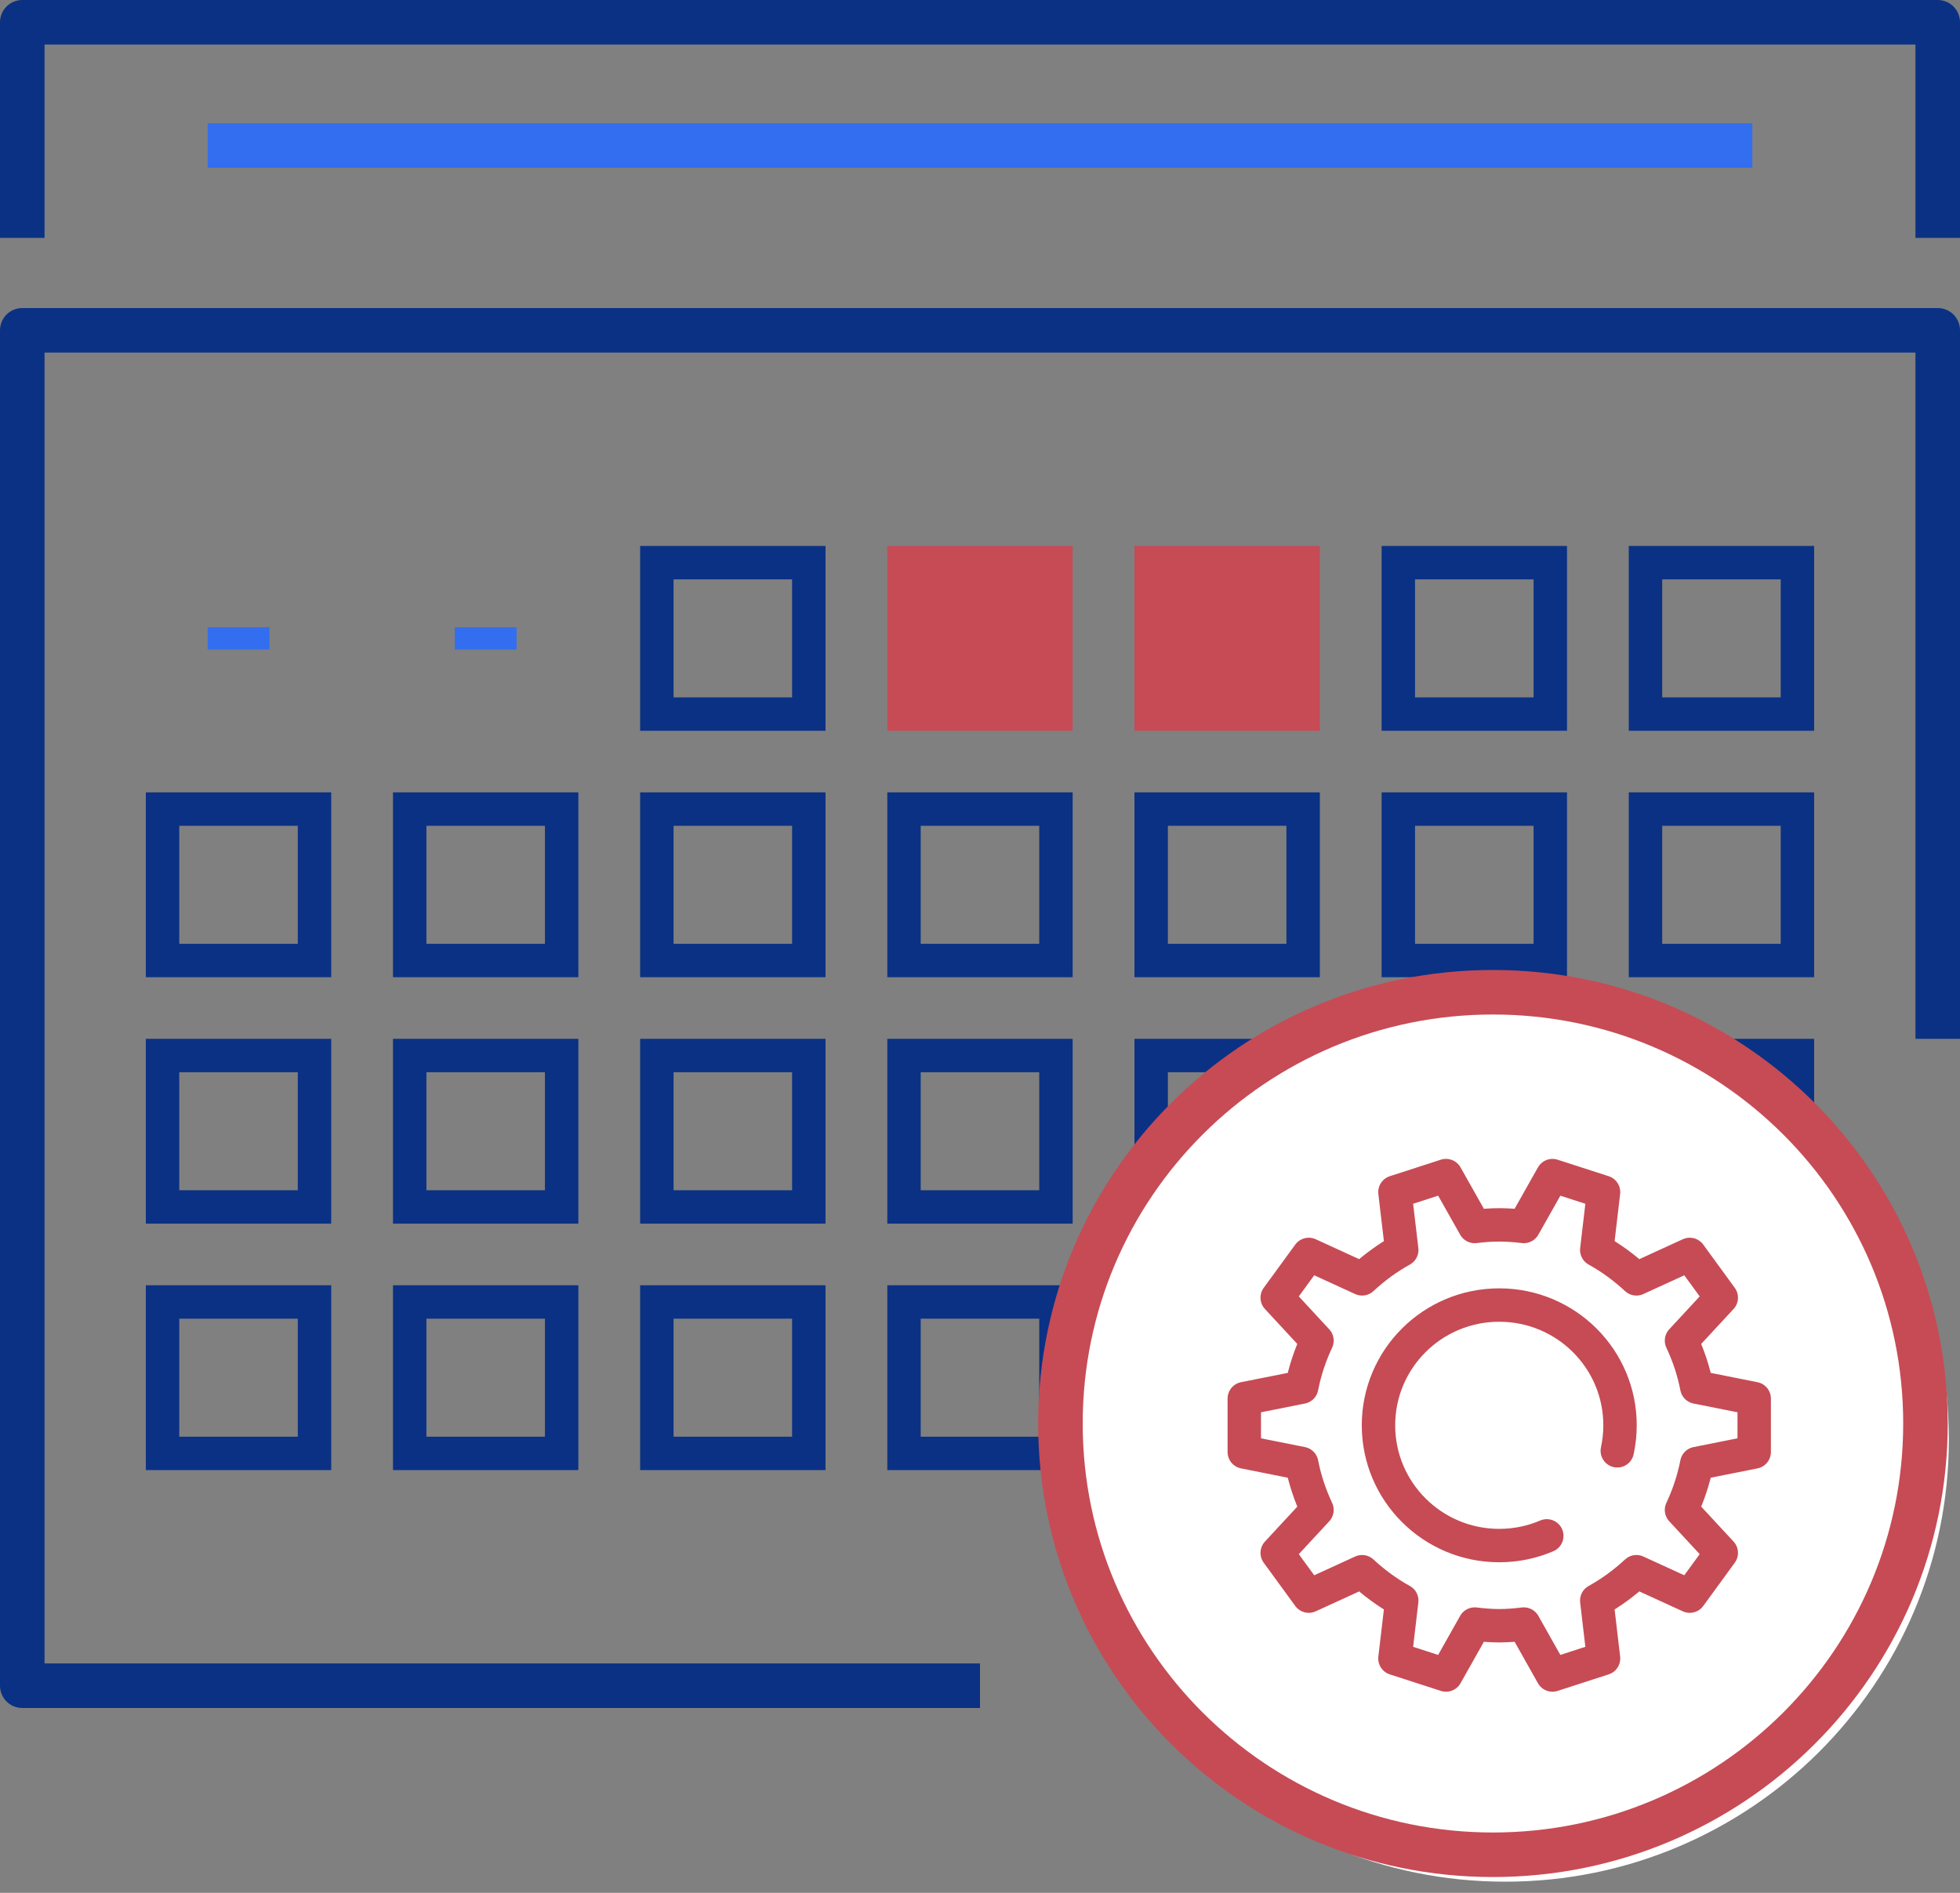
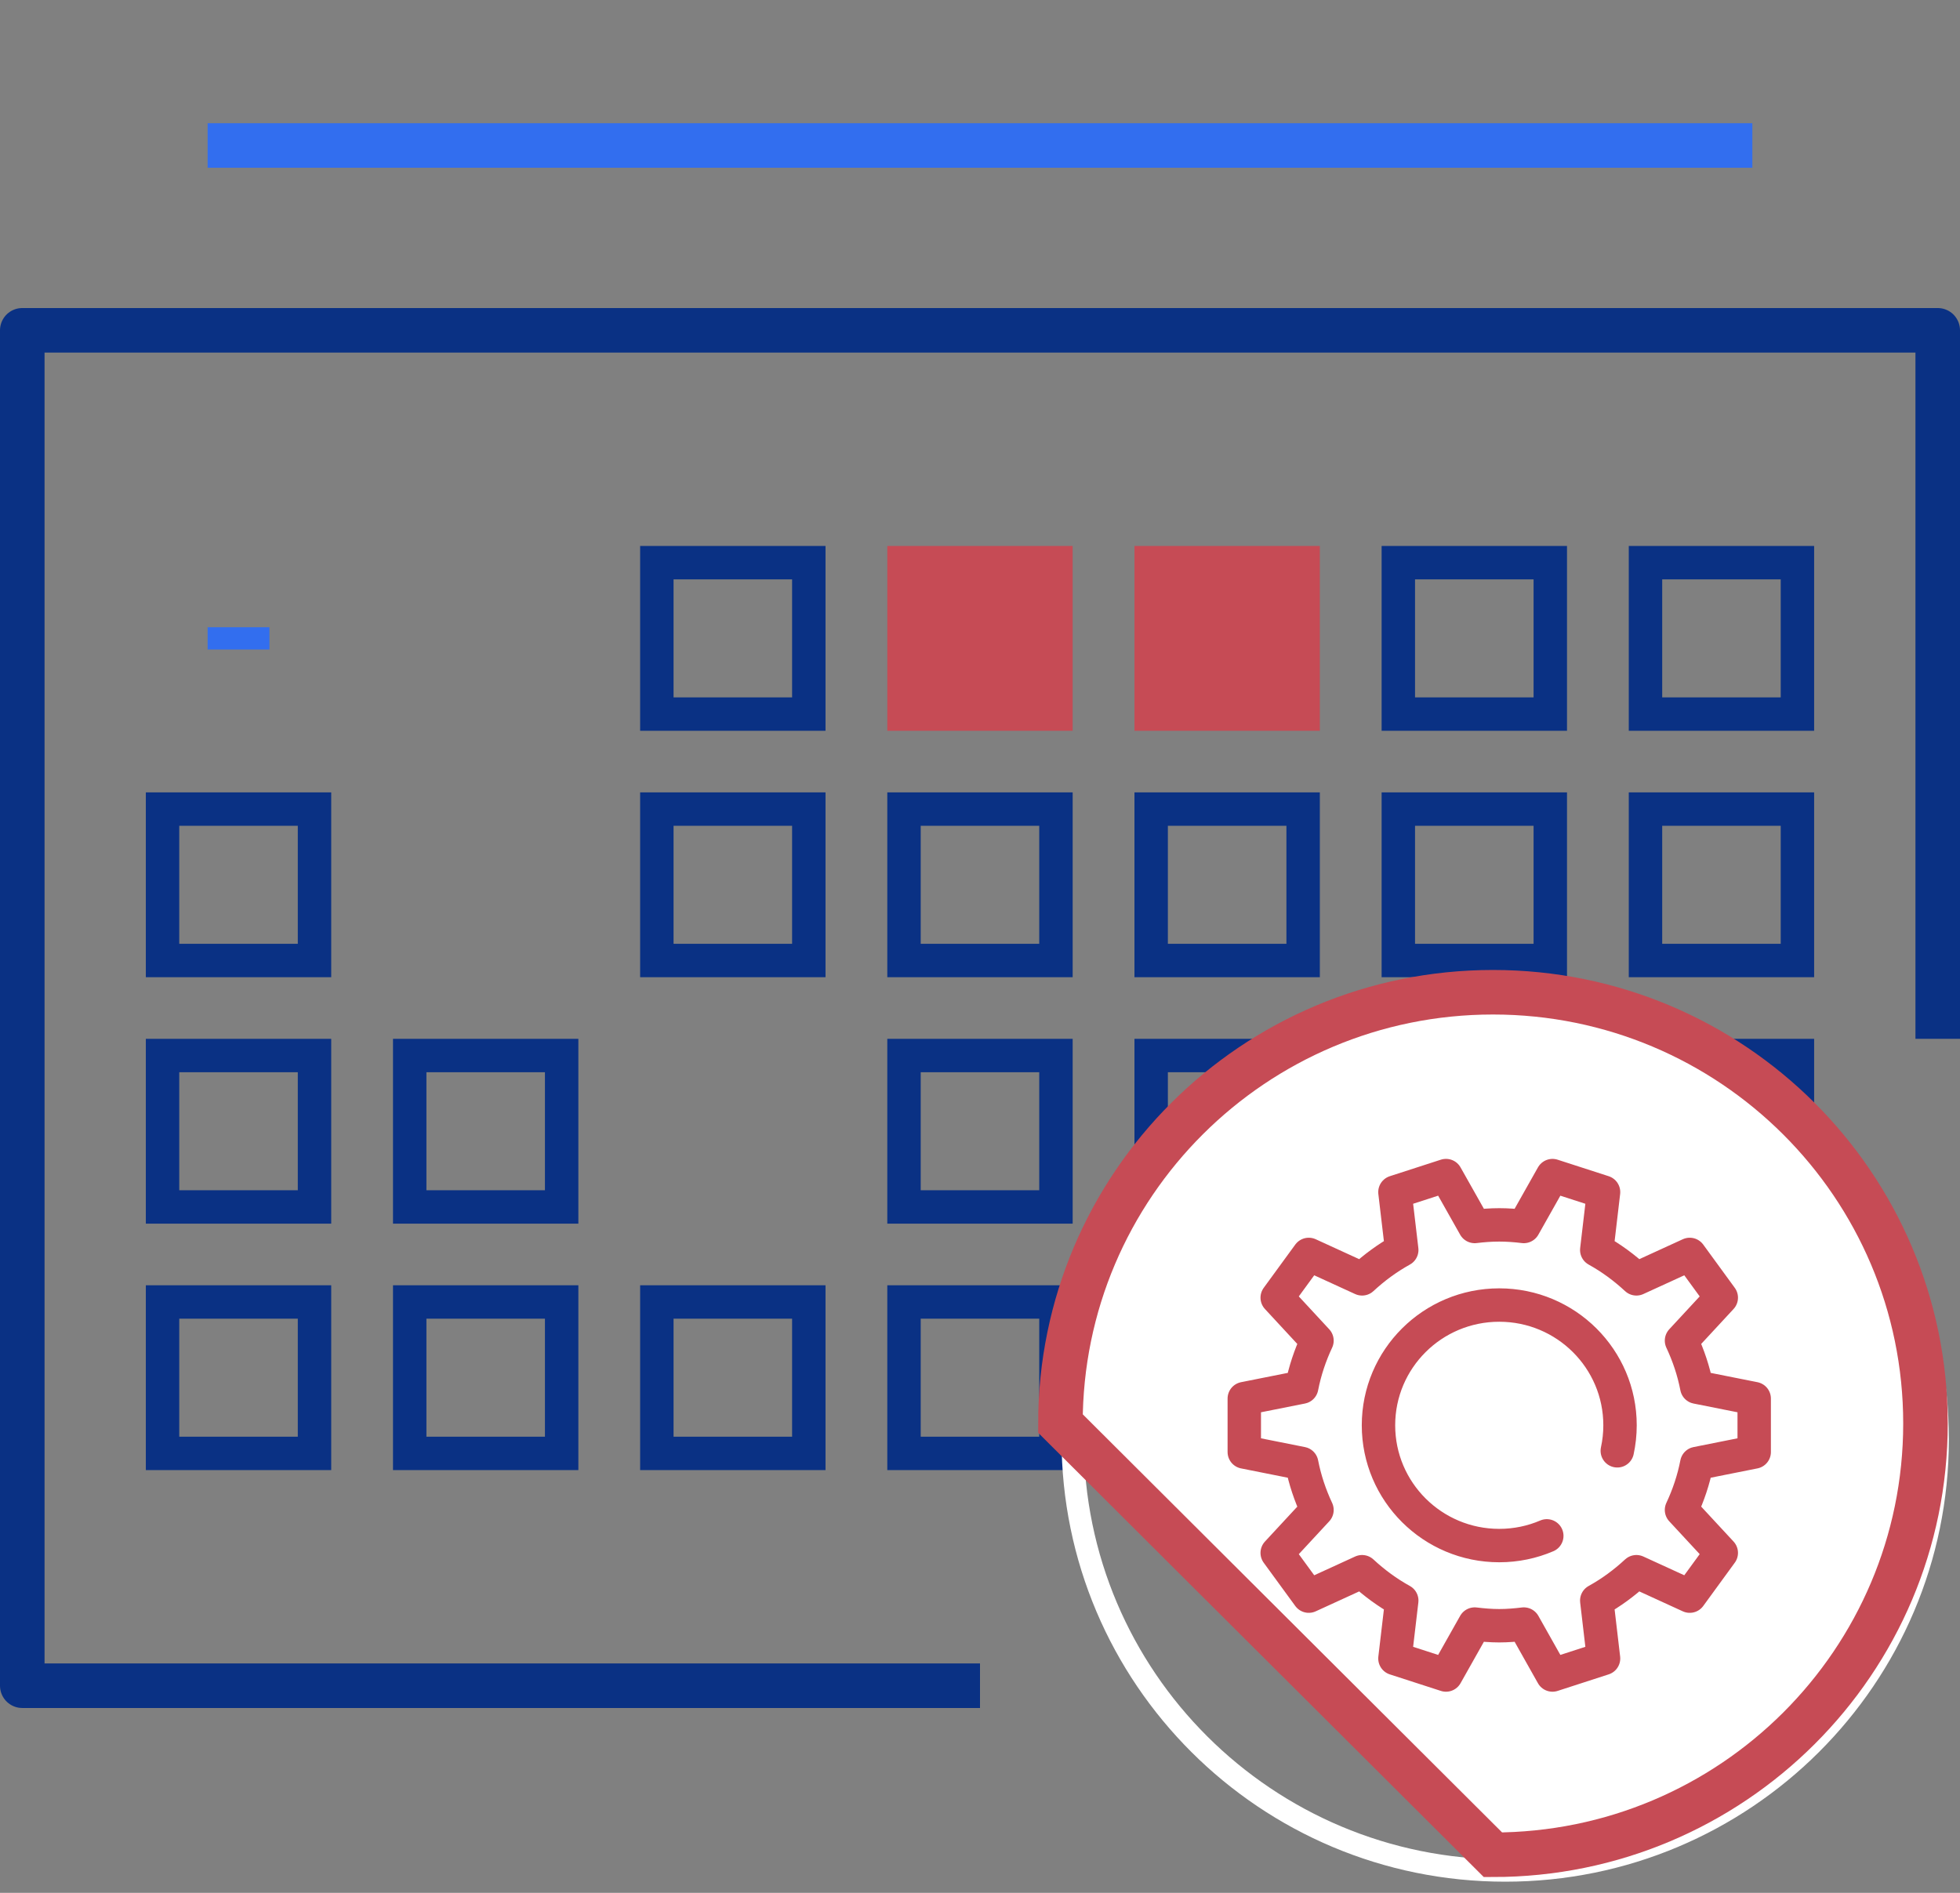
<svg xmlns="http://www.w3.org/2000/svg" width="88" height="85" viewBox="0 0 88 85" fill="none">
  <rect x="0" y="0" width="88" height="85" fill="#808080" stroke="none" />
  <path d="M44 75.7H1V14.833H87V46.65" stroke="#0A3184" stroke-width="2" stroke-linejoin="round" />
  <path d="M29.491 32.067V25.267H36.314V32.067H29.491Z" stroke="#0A3184" stroke-width="1.5" />
  <path d="M48.16 24.517H39.838V32.817H48.16V24.517Z" fill="#C64B55" />
  <path d="M59.258 24.517H50.935V32.817H59.258V24.517Z" fill="#C64B55" />
  <path d="M62.782 32.067V25.267H69.605V32.067H62.782Z" stroke="#0A3184" stroke-width="1.5" />
  <path d="M73.879 32.067V25.267H80.701V32.067H73.879Z" stroke="#0A3184" stroke-width="1.5" />
  <path d="M7.298 43.133V36.333H14.121V43.133H7.298Z" stroke="#0A3184" stroke-width="1.5" />
-   <path d="M18.395 43.133V36.333H25.217V43.133H18.395Z" stroke="#0A3184" stroke-width="1.5" />
  <path d="M29.491 43.133V36.333H36.314V43.133H29.491Z" stroke="#0A3184" stroke-width="1.5" />
  <path d="M40.588 43.133V36.333H47.41V43.133H40.588Z" stroke="#0A3184" stroke-width="1.5" />
  <path d="M51.685 43.133V36.333H58.508V43.133H51.685Z" stroke="#0A3184" stroke-width="1.5" />
  <path d="M62.782 43.133V36.333H69.605V43.133H62.782Z" stroke="#0A3184" stroke-width="1.5" />
  <path d="M73.879 43.133V36.333H80.701V43.133H73.879Z" stroke="#0A3184" stroke-width="1.5" />
  <path d="M7.298 54.2V47.4H14.121V54.2H7.298Z" stroke="#0A3184" stroke-width="1.5" />
  <path d="M18.395 54.2V47.4H25.217V54.2H18.395Z" stroke="#0A3184" stroke-width="1.5" />
-   <path d="M29.491 54.2V47.4H36.314V54.2H29.491Z" stroke="#0A3184" stroke-width="1.5" />
  <path d="M40.588 54.2V47.4H47.41V54.2H40.588Z" stroke="#0A3184" stroke-width="1.5" />
  <path d="M51.685 54.2V47.4H58.508V54.2H51.685Z" stroke="#0A3184" stroke-width="1.5" />
  <path d="M62.782 54.2V47.4H69.605V54.2H62.782Z" stroke="#0A3184" stroke-width="1.5" />
  <path d="M73.879 54.2V47.4H80.701V54.2H73.879Z" stroke="#0A3184" stroke-width="1.5" />
  <path d="M7.298 65.267V58.467H14.121V65.267H7.298Z" stroke="#0A3184" stroke-width="1.5" />
  <path d="M18.395 65.267V58.467H25.217V65.267H18.395Z" stroke="#0A3184" stroke-width="1.5" />
  <path d="M29.491 65.267V58.467H36.314V65.267H29.491Z" stroke="#0A3184" stroke-width="1.5" />
  <path d="M40.588 65.267V58.467H47.41V65.267H40.588Z" stroke="#0A3184" stroke-width="1.5" />
  <path d="M51.685 65.267V58.467H58.508V65.267H51.685Z" stroke="#0A3184" stroke-width="1.5" />
-   <path d="M1 10.683V1H87V10.683" stroke="#0A3184" stroke-width="2" stroke-linejoin="round" />
  <path d="M9.322 6.533H78.677" stroke="#326EEF" stroke-width="2" stroke-linejoin="round" />
-   <path d="M23.193 28.667H20.419" stroke="#326EEF" stroke-linejoin="round" />
  <path d="M12.097 28.667H9.322" stroke="#326EEF" stroke-linejoin="round" />
  <path d="M67.581 84C78.306 84 87 75.329 87 64.633C87 53.937 78.306 45.267 67.581 45.267C56.856 45.267 48.161 53.937 48.161 64.633C48.161 75.329 56.856 84 67.581 84Z" stroke="white" stroke-linejoin="round" />
-   <path d="M67.031 83.291C77.755 83.291 86.45 74.621 86.45 63.925C86.45 53.229 77.755 44.558 67.031 44.558C56.306 44.558 47.611 53.229 47.611 63.925C47.611 74.621 56.306 83.291 67.031 83.291Z" fill="white" stroke="#C64B55" stroke-width="2" stroke-miterlimit="10" />
+   <path d="M67.031 83.291C77.755 83.291 86.45 74.621 86.45 63.925C86.45 53.229 77.755 44.558 67.031 44.558C56.306 44.558 47.611 53.229 47.611 63.925Z" fill="white" stroke="#C64B55" stroke-width="2" stroke-miterlimit="10" />
  <path d="M69.448 68.97C68.793 69.251 68.071 69.406 67.313 69.406C64.318 69.406 61.891 66.987 61.891 64.005C61.891 61.021 64.318 58.605 67.313 58.605C70.308 58.605 72.736 61.021 72.736 64.005C72.736 64.398 72.693 64.781 72.613 65.151M78.76 65.205V62.805L76.182 62.292C76.04 61.558 75.804 60.861 75.496 60.203L77.282 58.274L75.866 56.332L73.471 57.429C72.933 56.929 72.338 56.491 71.691 56.132L71.996 53.533L69.704 52.792L68.416 55.077C68.053 55.033 67.687 55.005 67.313 55.005C66.939 55.005 66.573 55.033 66.211 55.077L64.922 52.791L62.63 53.533L62.936 56.132C62.289 56.491 61.693 56.929 61.155 57.429L58.761 56.332L57.344 58.274L59.13 60.203C58.822 60.861 58.587 61.558 58.444 62.292L55.866 62.805V65.205L58.444 65.719C58.587 66.451 58.822 67.148 59.13 67.807L57.344 69.735L58.761 71.677L61.155 70.58C61.693 71.079 62.289 71.519 62.936 71.876L62.63 74.477L64.922 75.219L66.211 72.931C66.573 72.975 66.939 73.006 67.313 73.006C67.687 73.006 68.053 72.975 68.416 72.931L69.704 75.219L71.996 74.476L71.691 71.876C72.338 71.519 72.933 71.079 73.471 70.58L75.866 71.677L77.282 69.734L75.496 67.806C75.804 67.148 76.04 66.451 76.182 65.719L78.76 65.205Z" stroke="#C64B55" stroke-width="1.5" stroke-linecap="round" stroke-linejoin="round" />
</svg>